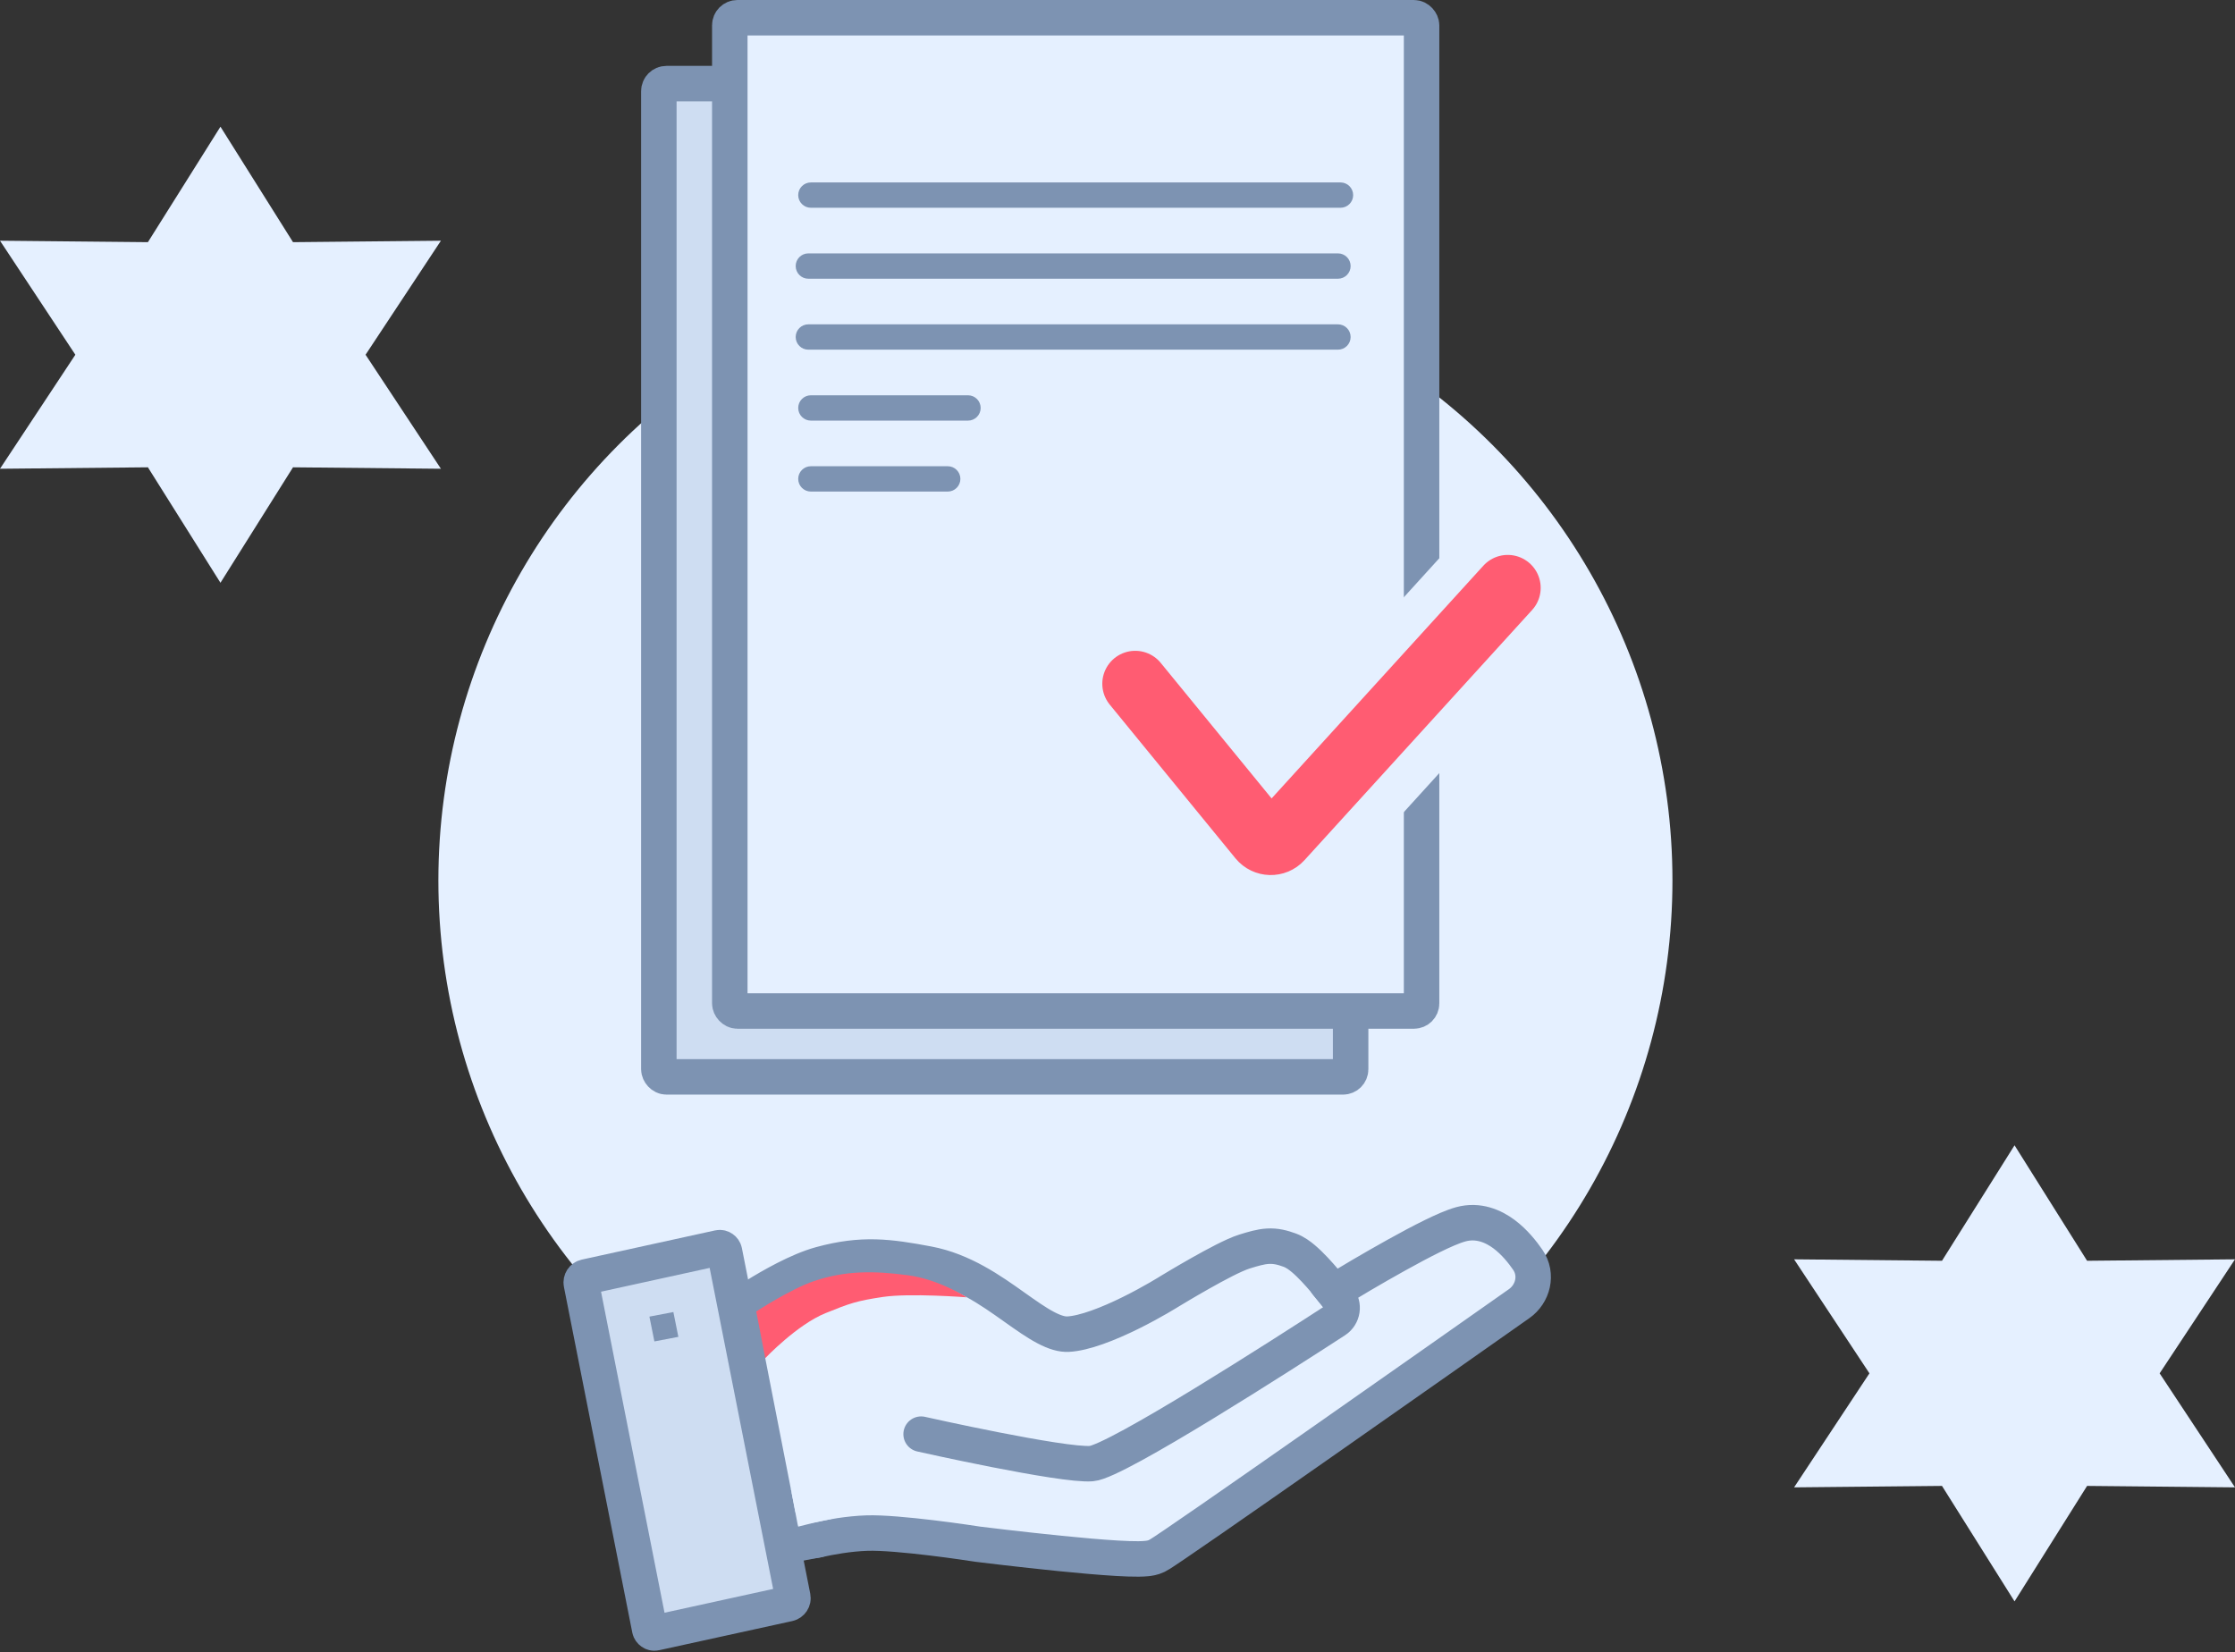
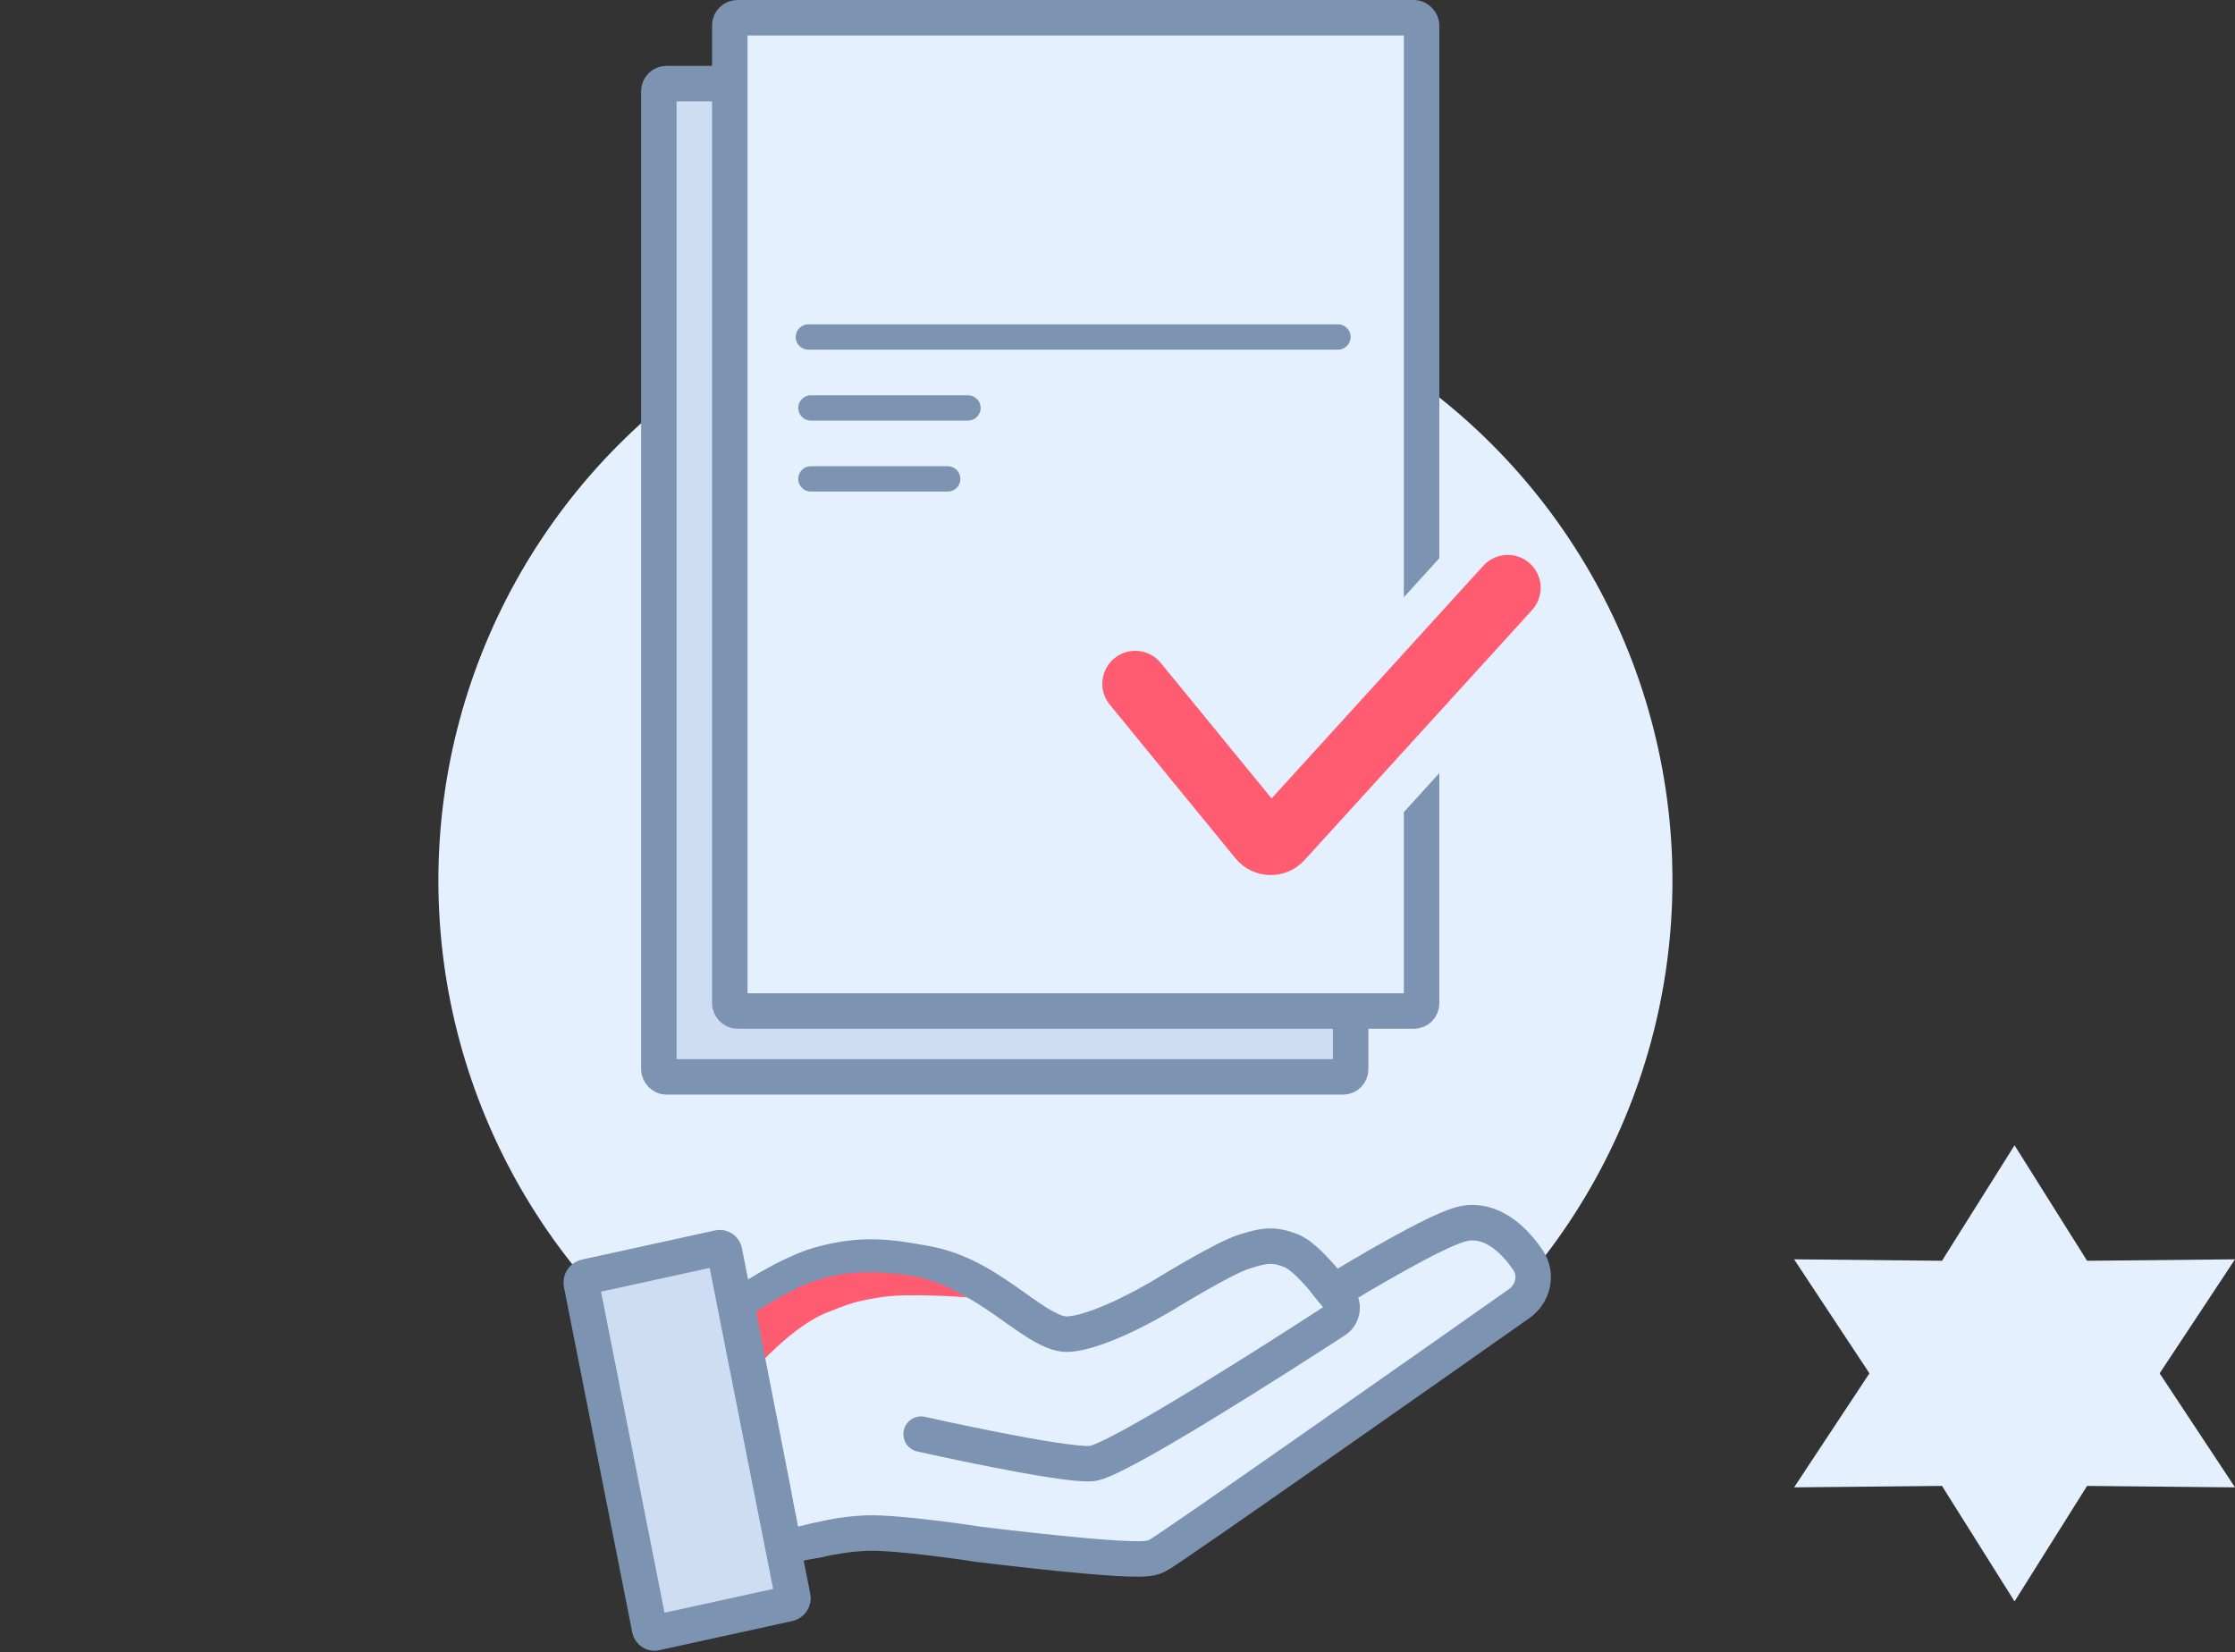
<svg xmlns="http://www.w3.org/2000/svg" width="882" height="652" viewBox="0 0 882 652" fill="none">
  <rect x="0" y="0" width="882" height="652" fill="#333333" stroke="none" />
-   <path d="M87 50L115.631 95.573L174 95L144.262 140L174 185L115.631 184.427L87 230L58.369 184.427L0 185L29.738 140L0 95L58.369 95.573L87 50Z" fill="#E5F0FF" />
  <circle cx="416.5" cy="347.5" r="243.5" fill="#E5F0FF" />
  <rect width="57.873" height="143.153" rx="2" transform="matrix(0.977 -0.214 0.194 0.981 228.989 504.41)" fill="#CEDDF2" stroke="#7D93B2" stroke-width="14" />
  <path d="M323.892 498.943C314.782 501.431 303.783 507.875 298.589 511.087C293.848 514.019 291.63 519.542 292.647 524.736L306.914 597.591C308.378 605.067 315.708 609.302 322.679 607.729C327.63 606.613 334.874 605.291 342.094 605.046C348.102 604.842 358.349 605.804 367.737 606.938C376.959 608.053 384.783 609.259 385.678 609.398L385.71 609.403C385.725 609.406 385.755 609.411 385.791 609.416C385.878 609.429 385.954 609.439 386.027 609.448C387.015 609.571 402.516 611.489 418.389 613.084C426.313 613.88 434.41 614.603 440.864 614.979C444.077 615.165 446.994 615.273 449.322 615.248C450.479 615.236 451.612 615.19 452.623 615.082C453.365 615.003 454.978 614.813 456.495 614.065C457.256 613.69 458.394 612.947 459.307 612.348C460.431 611.61 461.925 610.607 463.725 609.384C467.332 606.936 472.256 603.548 478.096 599.505C489.781 591.415 505.192 580.662 521.2 569.46C553.217 547.055 587.655 522.833 599.514 514.487C604.914 510.687 606.974 503.082 602.892 497.157C600.848 494.191 597.642 490.124 593.523 487.06C589.418 484.005 583.443 481.28 576.507 483.171C573.43 484.011 569.35 485.823 565.177 487.874C560.863 489.994 555.966 492.615 551.077 495.333C541.646 500.576 532.033 506.299 526.292 509.766C524.236 507.182 521.525 503.91 518.806 501.028C517.359 499.495 515.823 497.98 514.316 496.712C512.944 495.557 511.068 494.145 508.973 493.383C506.199 492.375 503.538 491.639 500.278 491.834C497.411 492.005 494.452 492.9 491.198 493.905C488.884 494.619 485.888 496.024 483.042 497.469C480.066 498.979 476.792 500.772 473.756 502.487C467.678 505.919 462.347 509.151 461.866 509.444L461.846 509.456L461.798 509.485L461.745 509.518L461.716 509.536C461.355 509.763 454.688 513.939 446.209 518.133C437.411 522.485 427.909 526.213 421.489 526.535C419.169 526.651 416.368 525.901 412.668 523.951C408.944 521.988 405.008 519.202 400.331 515.884L400.007 515.654C391.105 509.337 379.896 501.383 366.235 498.814C350.827 495.917 340.261 494.471 323.892 498.943Z" fill="#E5F0FF" stroke="#7D93B2" stroke-width="14" />
  <path d="M523.5 506.5L528.278 512.339C530.534 515.097 529.931 519.181 526.943 521.122C507.113 533.998 440.493 576.838 430.738 577.616C419.254 578.531 363.5 566 363.5 566" stroke="#7D93B2" stroke-width="14" stroke-linecap="round" />
  <rect x="260" y="33" width="273" height="392" rx="3" fill="#CEDDF2" stroke="#7D93B2" stroke-width="14" />
  <rect x="288" y="7" width="273" height="392" rx="3" fill="#E5F0FF" stroke="#7D93B2" stroke-width="14" />
  <path d="M315 189C315 186.239 317.239 184 320 184H374C376.761 184 379 186.239 379 189C379 191.761 376.761 194 374 194H320C317.239 194 315 191.761 315 189Z" fill="#7D93B2" />
  <path d="M315 161C315 158.239 317.239 156 320 156H382C384.761 156 387 158.239 387 161C387 163.761 384.761 166 382 166H320C317.239 166 315 163.761 315 161Z" fill="#7D93B2" />
-   <path d="M315 77C315 74.239 317.239 72 320 72H529C531.761 72 534 74.239 534 77C534 79.761 531.761 82 529 82H320C317.239 82 315 79.761 315 77Z" fill="#7D93B2" />
-   <path d="M314 105C314 102.239 316.239 100 319 100H528C530.761 100 533 102.239 533 105C533 107.761 530.761 110 528 110H319C316.239 110 314 107.761 314 105Z" fill="#7D93B2" />
  <path d="M314 133C314 130.239 316.239 128 319 128H528C530.761 128 533 130.239 533 133C533 135.761 530.761 138 528 138H319C316.239 138 314 135.761 314 133Z" fill="#7D93B2" />
  <path d="M510 284.108L584.641 202L626.846 240.367L552.205 322.475L510 284.108Z" fill="#E5F0FF" />
  <path d="M448 269.847L497.613 330.514C499.546 332.877 503.127 332.972 505.182 330.714L595 232" stroke="#FF5C72" stroke-width="26" stroke-linecap="round" />
  <path d="M795 452L823.631 497.573L882 497L852.262 542L882 587L823.631 586.427L795 632L766.369 586.427L708 587L737.738 542L708 497L766.369 497.573L795 452Z" fill="#E5F0FF" />
-   <path d="M256.278 519.613L265.735 517.809L267.699 527.597L258.242 529.401L256.278 519.613Z" fill="#7D93B2" />
  <path d="M313 590.828L324.151 589L328 599.5L321 601L315 602.5L314.761 601.566L312 587L313 590.828Z" fill="#E5F0FF" />
  <path d="M314 610.361L321.883 609L326 614L324.5 614.5L315.021 616.274L314 610.361Z" fill="#7D93B2" />
  <rect x="297" y="517" width="5" height="19" fill="#7D93B2" />
  <path d="M321.187 505.611C333.834 501.33 345.098 501.542 358.282 503.281C370.525 504.896 381.5 512 381.5 512C381.5 512 359.098 510.256 348.389 511.852C338.025 513.396 335.306 514.382 325.756 518.251C314.526 522.8 302 536 302 536L298.43 517.575C298.43 517.575 312.08 508.694 321.187 505.611Z" fill="#FF5C72" />
</svg>